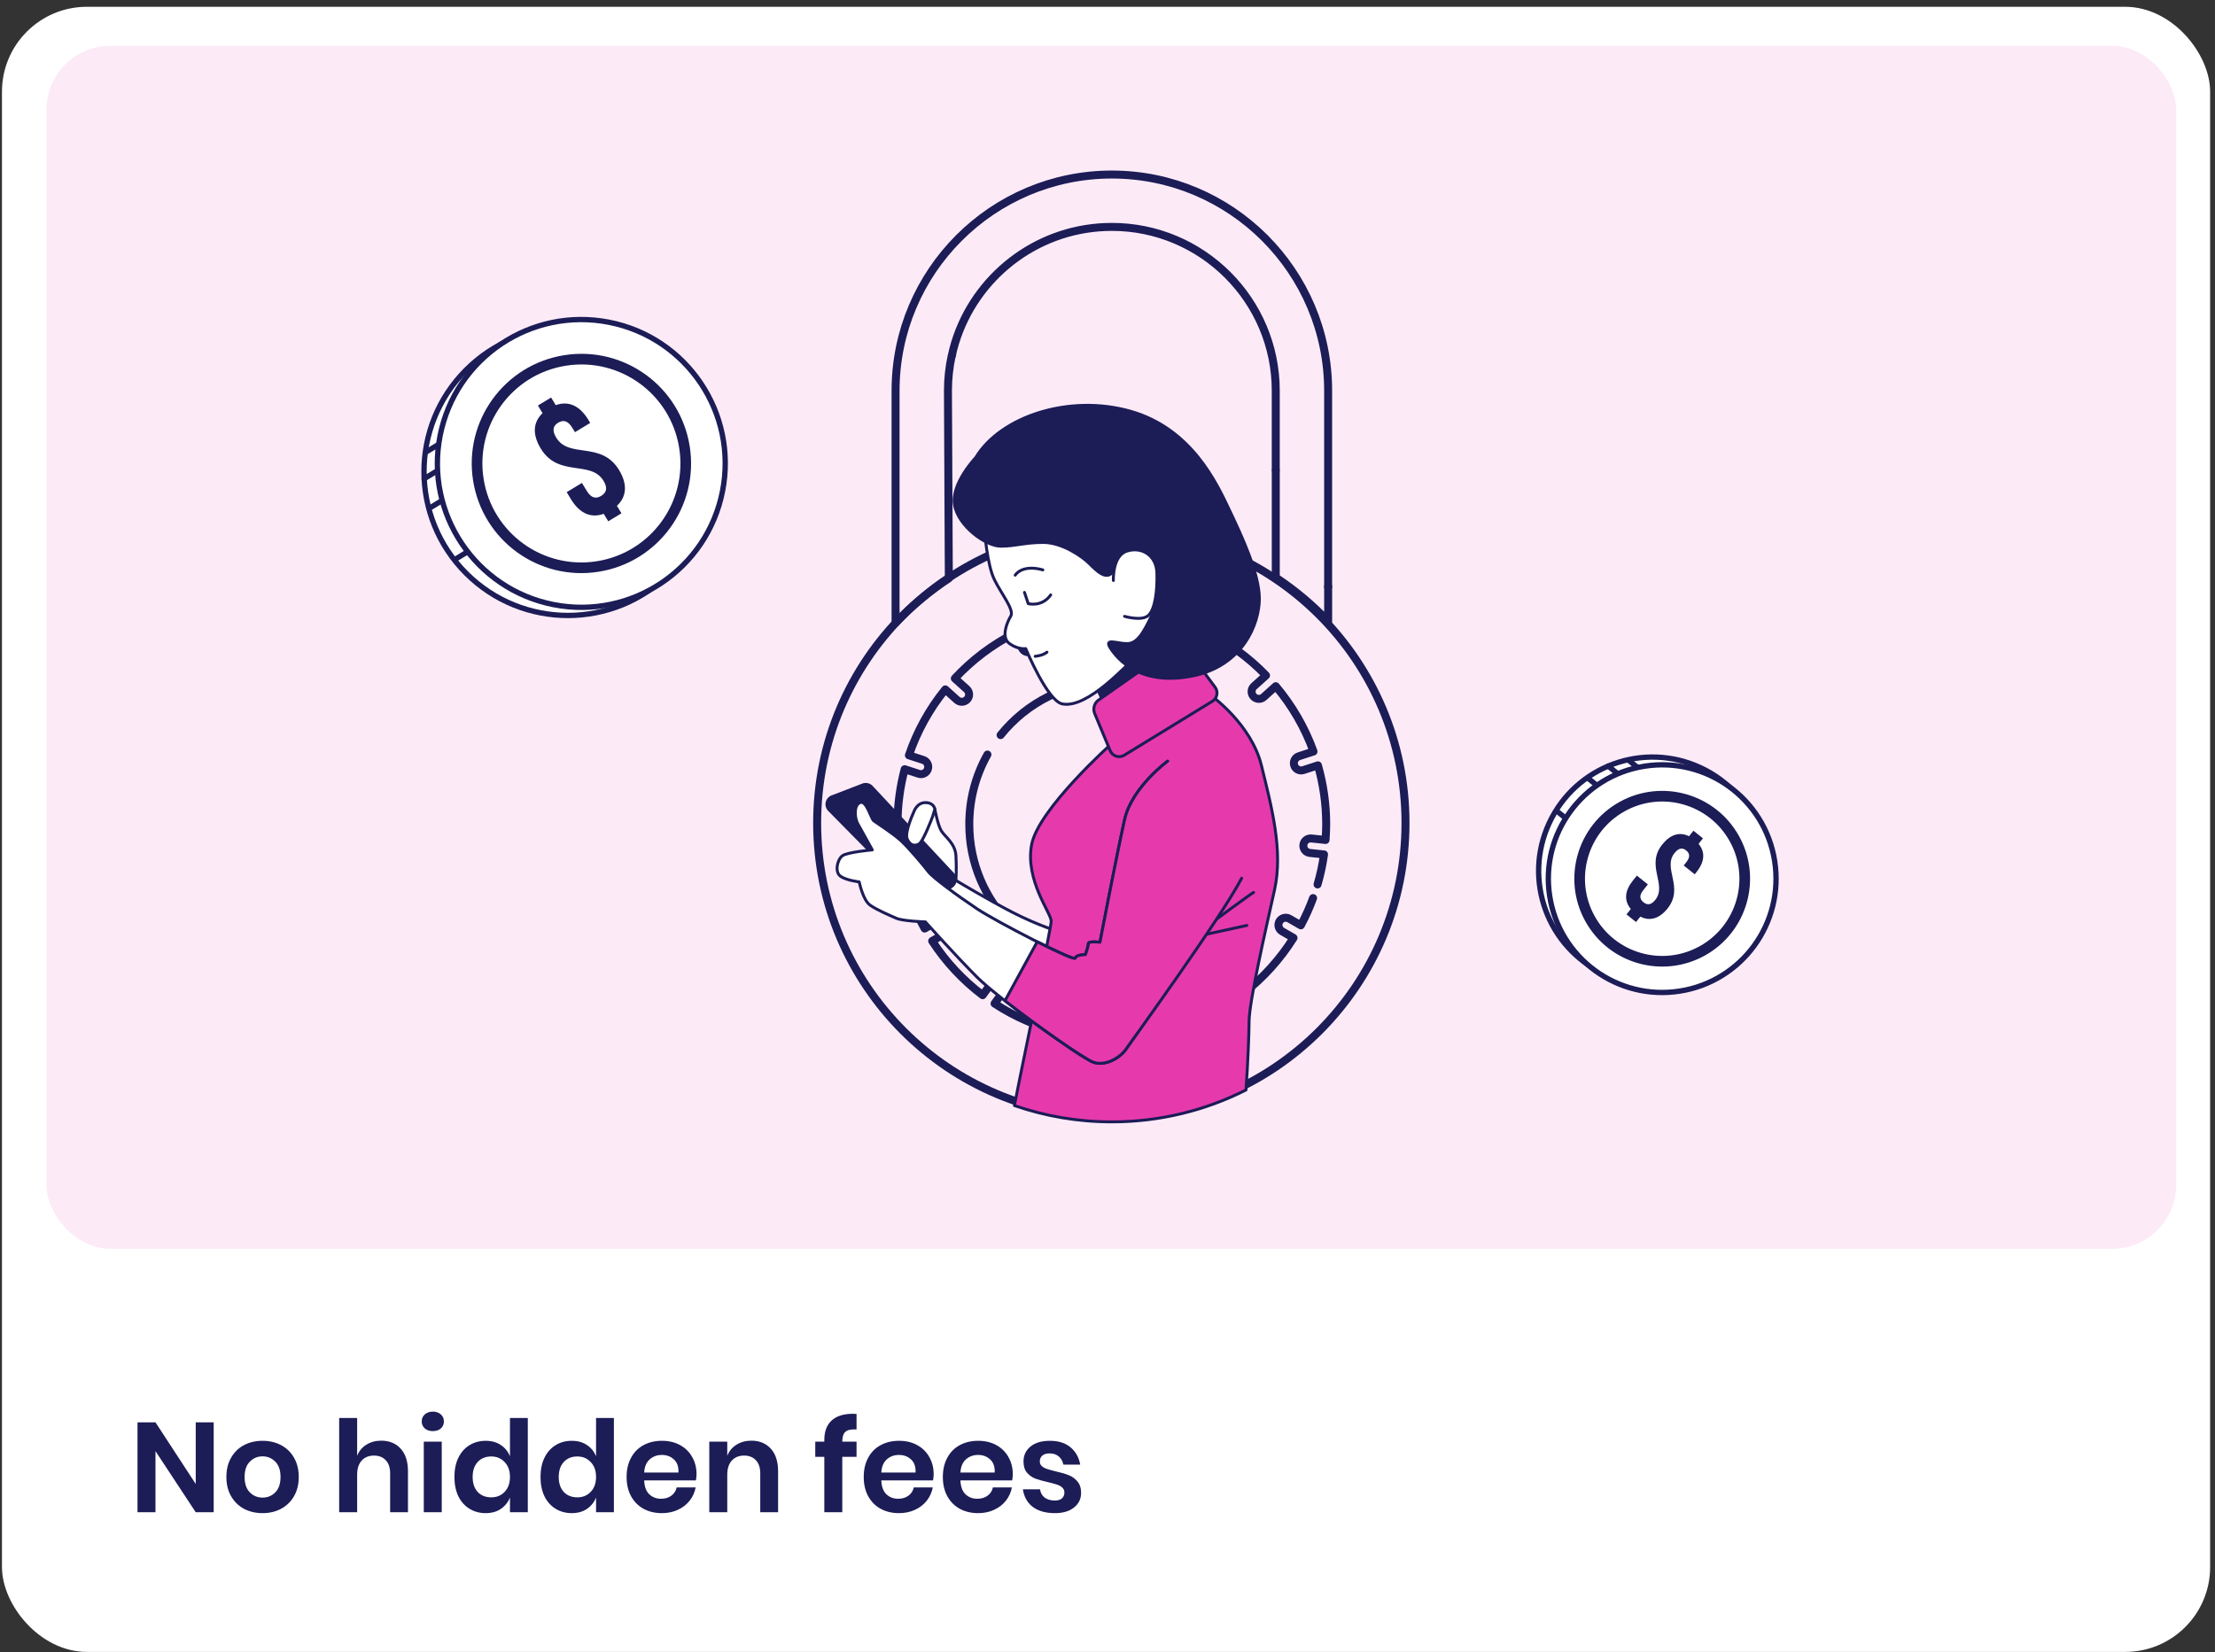
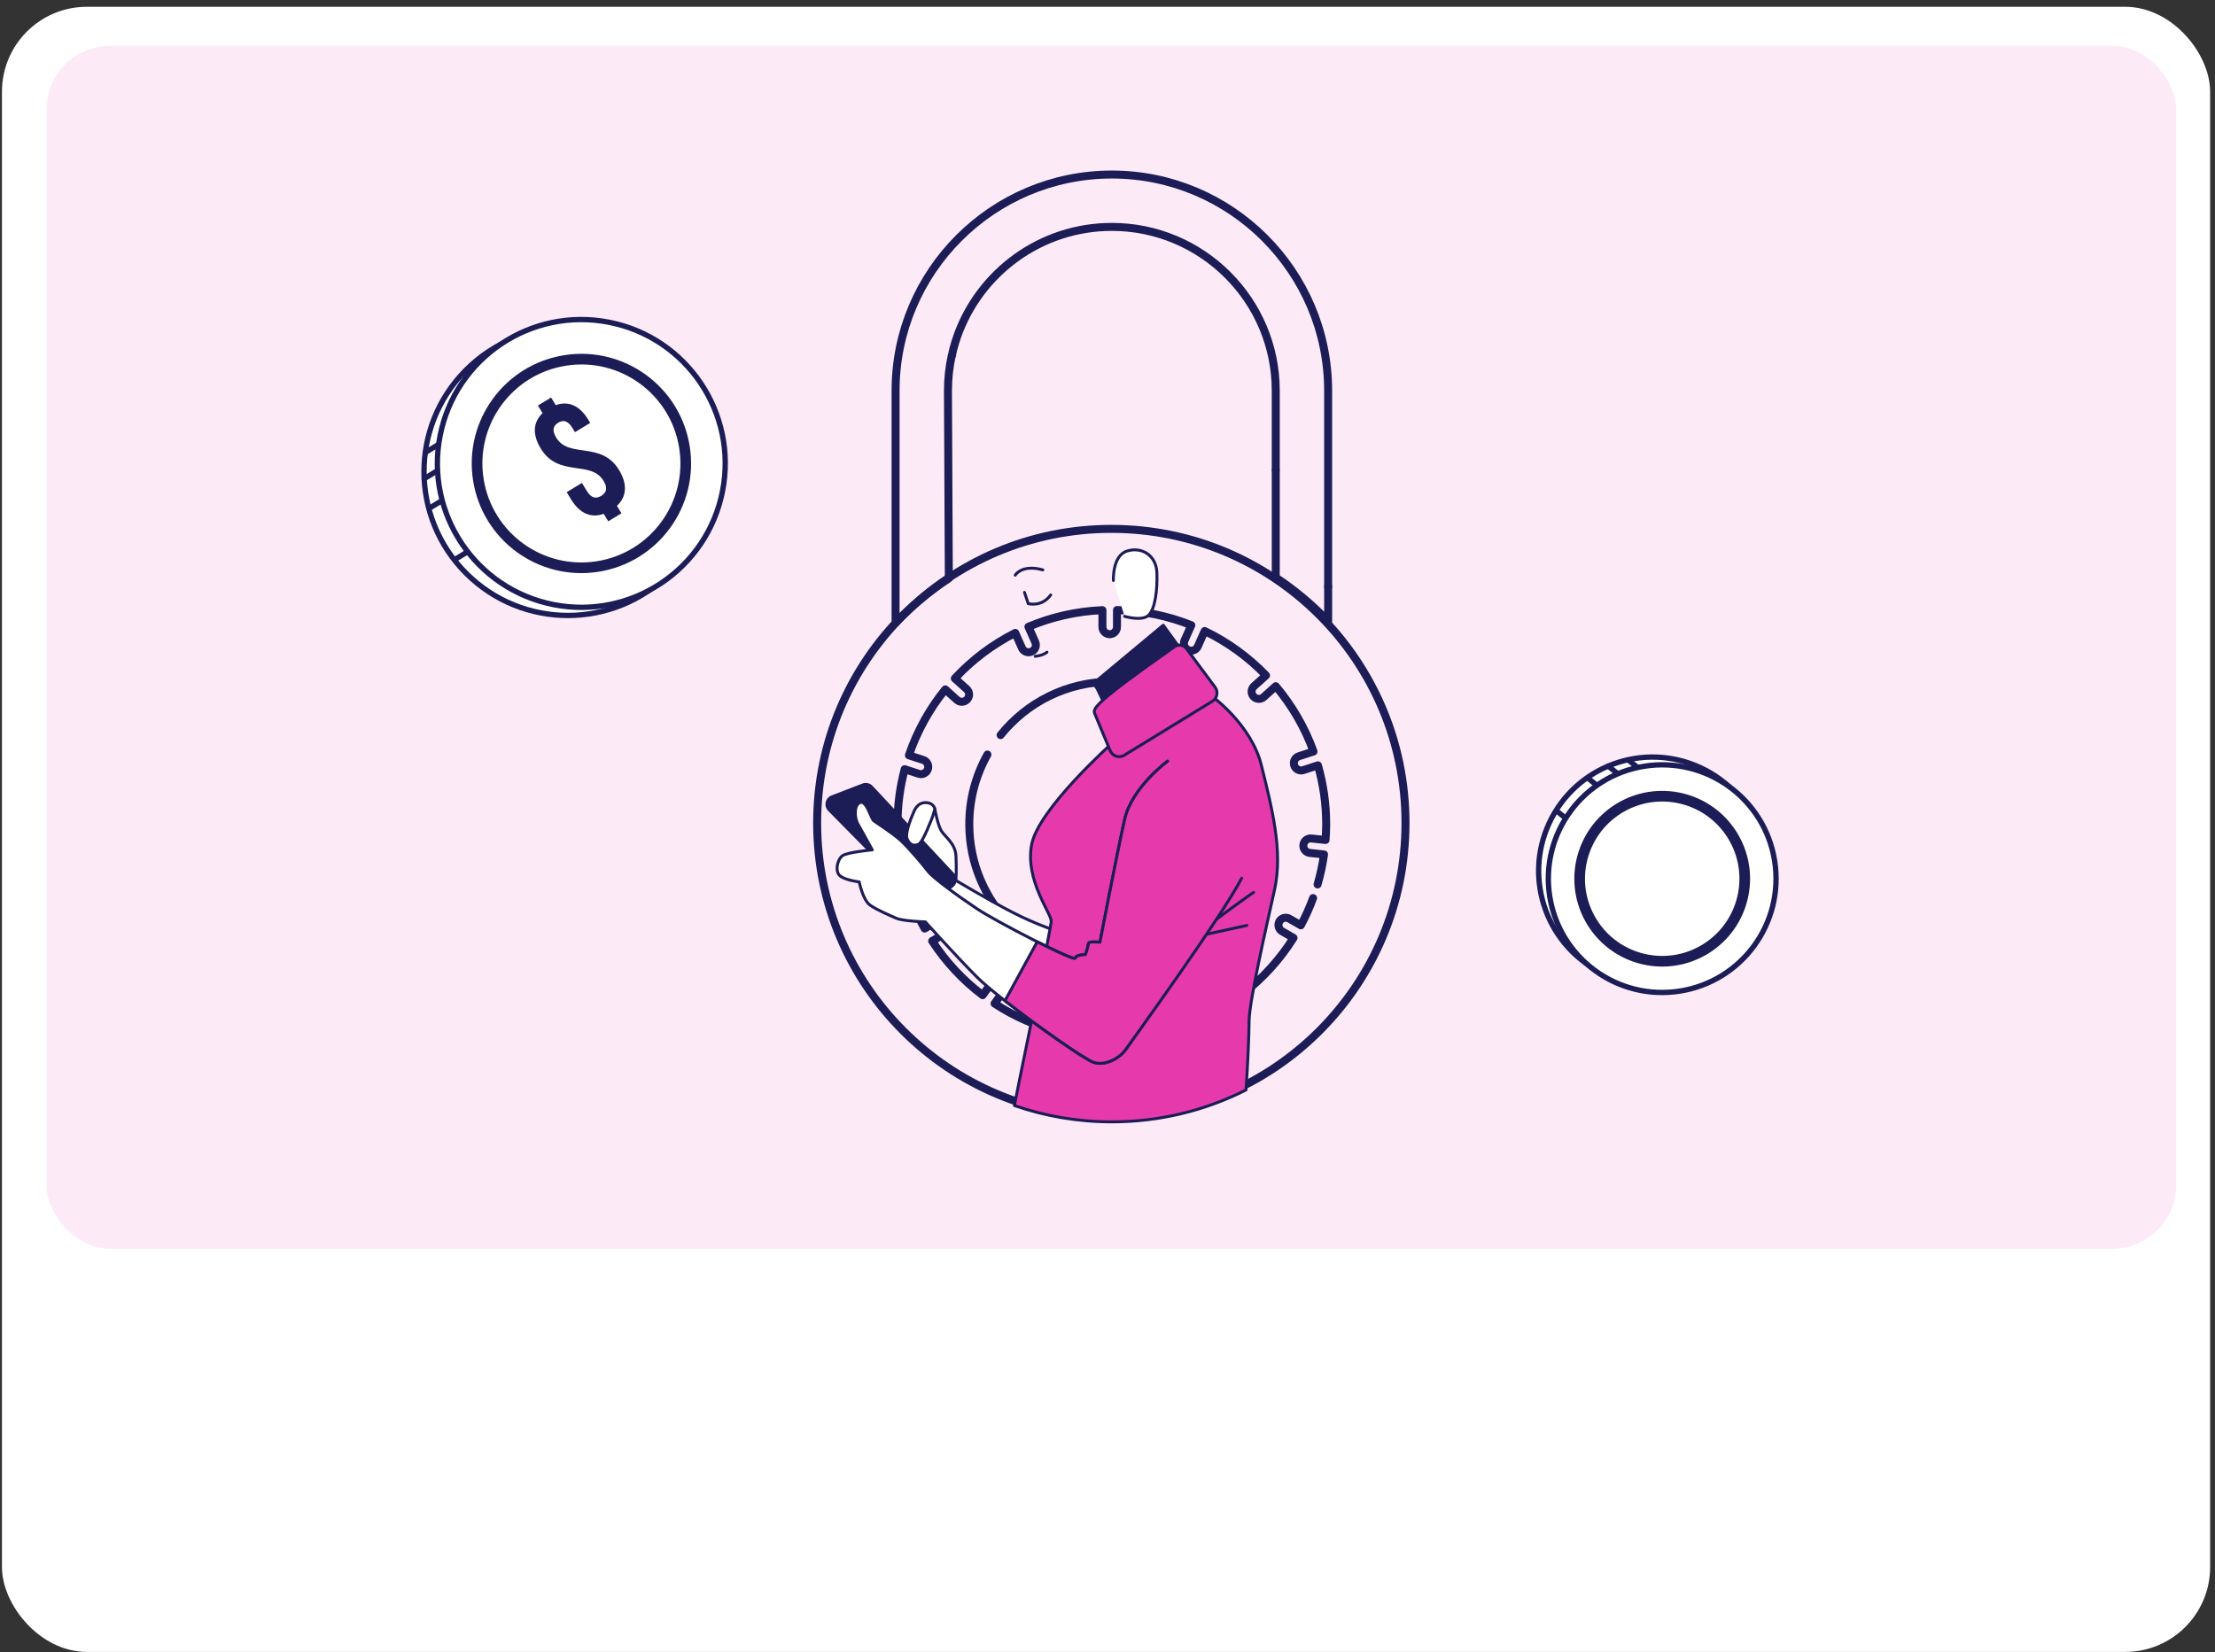
<svg xmlns="http://www.w3.org/2000/svg" width="260" height="194" viewBox="0 0 260 194" fill="none">
  <rect x="0" y="0" width="260" height="194" fill="#333333" stroke="none" />
  <rect x="0.23" y="0.797" width="259.199" height="193.153" rx="9.969" fill="white" />
-   <path d="M25.084 177.552H22.975L18.25 170.374V177.552H16.141V166.994H18.25L22.975 174.232V166.994H25.084V177.552ZM30.82 169.163C31.627 169.163 32.35 169.332 32.988 169.671C33.636 170.01 34.145 170.504 34.513 171.152C34.882 171.79 35.067 172.542 35.067 173.41C35.067 174.277 34.882 175.03 34.513 175.668C34.145 176.306 33.636 176.799 32.988 177.148C32.35 177.487 31.627 177.656 30.82 177.656C30.012 177.656 29.285 177.487 28.637 177.148C27.998 176.799 27.495 176.306 27.126 175.668C26.757 175.03 26.573 174.277 26.573 173.41C26.573 172.542 26.757 171.79 27.126 171.152C27.495 170.504 27.998 170.01 28.637 169.671C29.285 169.332 30.012 169.163 30.82 169.163ZM30.82 170.987C30.232 170.987 29.733 171.196 29.324 171.615C28.916 172.024 28.711 172.622 28.711 173.41C28.711 174.197 28.916 174.8 29.324 175.219C29.733 175.628 30.232 175.832 30.82 175.832C31.408 175.832 31.907 175.628 32.315 175.219C32.724 174.8 32.928 174.197 32.928 173.41C32.928 172.622 32.724 172.024 32.315 171.615C31.907 171.196 31.408 170.987 30.82 170.987ZM44.748 169.148C45.705 169.148 46.468 169.462 47.036 170.09C47.604 170.718 47.888 171.6 47.888 172.737V177.552H45.795V172.976C45.795 172.318 45.625 171.809 45.286 171.451C44.947 171.082 44.484 170.897 43.896 170.897C43.298 170.897 42.819 171.092 42.46 171.481C42.101 171.869 41.922 172.428 41.922 173.155V177.552H39.813V166.486H41.922V170.927C42.141 170.369 42.5 169.935 42.998 169.626C43.507 169.307 44.09 169.148 44.748 169.148ZM49.504 166.89C49.504 166.551 49.624 166.277 49.863 166.067C50.102 165.848 50.416 165.738 50.805 165.738C51.194 165.738 51.508 165.848 51.747 166.067C51.987 166.277 52.106 166.551 52.106 166.89C52.106 167.219 51.987 167.493 51.747 167.712C51.508 167.922 51.194 168.026 50.805 168.026C50.416 168.026 50.102 167.922 49.863 167.712C49.624 167.493 49.504 167.219 49.504 166.89ZM51.852 169.267V177.552H49.744V169.267H51.852ZM57.005 169.163C57.702 169.163 58.295 169.327 58.784 169.656C59.282 169.985 59.641 170.429 59.861 170.987V166.486H61.954V177.552H59.861V175.817C59.641 176.375 59.282 176.824 58.784 177.163C58.295 177.492 57.702 177.656 57.005 177.656C56.307 177.656 55.679 177.487 55.12 177.148C54.562 176.809 54.123 176.321 53.804 175.683C53.495 175.035 53.341 174.277 53.341 173.41C53.341 172.542 53.495 171.79 53.804 171.152C54.123 170.504 54.562 170.01 55.12 169.671C55.679 169.332 56.307 169.163 57.005 169.163ZM57.663 171.002C57.005 171.002 56.476 171.216 56.077 171.645C55.679 172.074 55.479 172.662 55.479 173.41C55.479 174.157 55.679 174.745 56.077 175.174C56.476 175.593 57.005 175.802 57.663 175.802C58.3 175.802 58.824 175.588 59.233 175.159C59.651 174.721 59.861 174.137 59.861 173.41C59.861 172.672 59.651 172.089 59.233 171.66C58.824 171.221 58.3 171.002 57.663 171.002ZM67.11 169.163C67.808 169.163 68.401 169.327 68.889 169.656C69.388 169.985 69.747 170.429 69.966 170.987V166.486H72.06V177.552H69.966V175.817C69.747 176.375 69.388 176.824 68.889 177.163C68.401 177.492 67.808 177.656 67.11 177.656C66.412 177.656 65.784 177.487 65.226 177.148C64.668 176.809 64.229 176.321 63.91 175.683C63.601 175.035 63.446 174.277 63.446 173.41C63.446 172.542 63.601 171.79 63.91 171.152C64.229 170.504 64.668 170.01 65.226 169.671C65.784 169.332 66.412 169.163 67.11 169.163ZM67.768 171.002C67.11 171.002 66.582 171.216 66.183 171.645C65.784 172.074 65.585 172.662 65.585 173.41C65.585 174.157 65.784 174.745 66.183 175.174C66.582 175.593 67.11 175.802 67.768 175.802C68.406 175.802 68.929 175.588 69.338 175.159C69.757 174.721 69.966 174.137 69.966 173.41C69.966 172.672 69.757 172.089 69.338 171.66C68.929 171.221 68.406 171.002 67.768 171.002ZM81.761 173.096C81.761 173.305 81.737 173.544 81.687 173.813H75.615C75.645 174.551 75.845 175.094 76.214 175.443C76.582 175.792 77.041 175.967 77.589 175.967C78.078 175.967 78.482 175.847 78.801 175.608C79.13 175.369 79.339 175.045 79.429 174.636H81.657C81.547 175.214 81.313 175.732 80.954 176.191C80.595 176.65 80.132 177.008 79.563 177.268C79.005 177.527 78.382 177.656 77.694 177.656C76.886 177.656 76.169 177.487 75.541 177.148C74.913 176.799 74.424 176.306 74.075 175.668C73.726 175.03 73.552 174.277 73.552 173.41C73.552 172.542 73.726 171.79 74.075 171.152C74.424 170.504 74.913 170.01 75.541 169.671C76.169 169.332 76.886 169.163 77.694 169.163C78.511 169.163 79.224 169.332 79.832 169.671C80.451 170.01 80.924 170.479 81.253 171.077C81.592 171.665 81.761 172.338 81.761 173.096ZM79.638 172.886C79.668 172.208 79.489 171.695 79.1 171.346C78.721 170.997 78.252 170.823 77.694 170.823C77.126 170.823 76.647 170.997 76.258 171.346C75.87 171.695 75.655 172.208 75.615 172.886H79.638ZM88.193 169.148C89.15 169.148 89.913 169.462 90.481 170.09C91.049 170.718 91.333 171.6 91.333 172.737V177.552H89.24V172.976C89.24 172.318 89.07 171.809 88.731 171.451C88.392 171.082 87.929 170.897 87.341 170.897C86.743 170.897 86.264 171.092 85.905 171.481C85.546 171.869 85.367 172.428 85.367 173.155V177.552H83.258V169.267H85.367V170.927C85.586 170.369 85.945 169.935 86.443 169.626C86.952 169.307 87.535 169.148 88.193 169.148ZM100.542 167.832C99.924 167.792 99.491 167.882 99.241 168.101C98.992 168.32 98.868 168.704 98.868 169.252V169.267H100.542V171.047H98.868V177.552H96.759V171.047H95.697V169.267H96.759V169.073C96.759 168.086 97.038 167.328 97.597 166.8C98.165 166.262 99.002 165.992 100.109 165.992C100.298 165.992 100.443 165.997 100.542 166.007V167.832ZM109.595 173.096C109.595 173.305 109.57 173.544 109.521 173.813H103.449C103.479 174.551 103.679 175.094 104.048 175.443C104.416 175.792 104.875 175.967 105.423 175.967C105.912 175.967 106.316 175.847 106.635 175.608C106.964 175.369 107.173 175.045 107.263 174.636H109.491C109.381 175.214 109.147 175.732 108.788 176.191C108.429 176.65 107.965 177.008 107.397 177.268C106.839 177.527 106.216 177.656 105.528 177.656C104.72 177.656 104.003 177.487 103.375 177.148C102.747 176.799 102.258 176.306 101.909 175.668C101.56 175.03 101.386 174.277 101.386 173.41C101.386 172.542 101.56 171.79 101.909 171.152C102.258 170.504 102.747 170.01 103.375 169.671C104.003 169.332 104.72 169.163 105.528 169.163C106.345 169.163 107.058 169.332 107.666 169.671C108.284 170.01 108.758 170.479 109.087 171.077C109.426 171.665 109.595 172.338 109.595 173.096ZM107.472 172.886C107.502 172.208 107.322 171.695 106.934 171.346C106.555 170.997 106.086 170.823 105.528 170.823C104.96 170.823 104.481 170.997 104.092 171.346C103.704 171.695 103.489 172.208 103.449 172.886H107.472ZM118.883 173.096C118.883 173.305 118.858 173.544 118.808 173.813H112.737C112.767 174.551 112.966 175.094 113.335 175.443C113.704 175.792 114.163 175.967 114.711 175.967C115.199 175.967 115.603 175.847 115.922 175.608C116.251 175.369 116.461 175.045 116.55 174.636H118.778C118.669 175.214 118.434 175.732 118.076 176.191C117.717 176.65 117.253 177.008 116.685 177.268C116.127 177.527 115.504 177.656 114.816 177.656C114.008 177.656 113.29 177.487 112.662 177.148C112.034 176.799 111.546 176.306 111.197 175.668C110.848 175.03 110.673 174.277 110.673 173.41C110.673 172.542 110.848 171.79 111.197 171.152C111.546 170.504 112.034 170.01 112.662 169.671C113.29 169.332 114.008 169.163 114.816 169.163C115.633 169.163 116.346 169.332 116.954 169.671C117.572 170.01 118.046 170.479 118.375 171.077C118.714 171.665 118.883 172.338 118.883 173.096ZM116.76 172.886C116.79 172.208 116.61 171.695 116.221 171.346C115.842 170.997 115.374 170.823 114.816 170.823C114.247 170.823 113.769 170.997 113.38 171.346C112.991 171.695 112.777 172.208 112.737 172.886H116.76ZM123.236 169.163C124.243 169.163 125.05 169.417 125.659 169.925C126.267 170.434 126.646 171.112 126.795 171.959H124.821C124.741 171.56 124.562 171.241 124.283 171.002C124.004 170.763 123.64 170.643 123.191 170.643C122.832 170.643 122.553 170.728 122.354 170.897C122.154 171.067 122.055 171.296 122.055 171.585C122.055 171.814 122.134 171.999 122.294 172.138C122.453 172.278 122.653 172.388 122.892 172.467C123.131 172.547 123.475 172.642 123.924 172.752C124.552 172.891 125.06 173.041 125.449 173.2C125.848 173.35 126.187 173.594 126.466 173.933C126.755 174.262 126.9 174.711 126.9 175.279C126.9 175.987 126.621 176.56 126.062 176.998C125.514 177.437 124.771 177.656 123.834 177.656C122.758 177.656 121.895 177.417 121.247 176.939C120.599 176.45 120.205 175.757 120.066 174.86H122.085C122.134 175.269 122.314 175.593 122.623 175.832C122.932 176.061 123.336 176.176 123.834 176.176C124.193 176.176 124.467 176.091 124.657 175.922C124.846 175.742 124.941 175.513 124.941 175.234C124.941 174.995 124.856 174.8 124.687 174.651C124.527 174.501 124.323 174.387 124.073 174.307C123.834 174.227 123.49 174.132 123.042 174.023C122.424 173.883 121.92 173.744 121.531 173.604C121.152 173.454 120.824 173.22 120.544 172.901C120.275 172.582 120.141 172.143 120.141 171.585C120.141 170.867 120.415 170.284 120.963 169.836C121.511 169.387 122.269 169.163 123.236 169.163Z" fill="#1C1C57" />
  <rect x="5.449" y="5.375" width="250" height="141.25" rx="7.5" fill="#FCEBF7" />
  <circle cx="130.449" cy="96.625" r="34.531" stroke="#1C1C57" stroke-width="0.938" />
  <path d="M154.658 103.841C154.991 102.699 155.246 101.522 155.416 100.318L153.754 100.143C153.285 100.094 152.945 99.674 152.994 99.205C153.044 98.736 153.462 98.394 153.933 98.445L155.595 98.62C155.64 98.008 155.67 97.392 155.67 96.769C155.67 94.371 155.328 92.055 154.702 89.859L152.993 90.414C152.905 90.442 152.817 90.456 152.729 90.456C152.369 90.456 152.035 90.227 151.917 89.866C151.771 89.417 152.017 88.936 152.465 88.79L154.182 88.232C153.163 85.406 151.651 82.818 149.752 80.565L148.341 81.836C148.177 81.983 147.973 82.055 147.77 82.055C147.536 82.055 147.304 81.96 147.135 81.773C146.819 81.422 146.848 80.882 147.198 80.567L148.607 79.299C146.544 77.163 144.112 75.387 141.406 74.085L140.602 75.891C140.46 76.209 140.148 76.398 139.822 76.398C139.705 76.398 139.587 76.374 139.475 76.323C139.044 76.132 138.85 75.627 139.041 75.196L139.84 73.404C137.131 72.321 134.191 71.697 131.113 71.625V73.608C131.113 74.08 130.731 74.462 130.259 74.462C129.788 74.462 129.405 74.08 129.405 73.608V71.638C126.335 71.771 123.406 72.45 120.718 73.587L121.517 75.382C121.709 75.813 121.515 76.317 121.084 76.509C120.971 76.56 120.853 76.583 120.737 76.583C120.41 76.583 120.098 76.394 119.957 76.077L119.171 74.312C116.498 75.665 114.098 77.478 112.079 79.652L113.471 80.906C113.822 81.222 113.85 81.762 113.534 82.112C113.366 82.299 113.133 82.395 112.899 82.395C112.696 82.395 112.492 82.322 112.328 82.175L110.959 80.942C109.108 83.225 107.653 85.838 106.689 88.679L108.368 89.225C108.817 89.37 109.062 89.852 108.916 90.3C108.799 90.661 108.464 90.891 108.104 90.891C108.017 90.891 107.928 90.877 107.84 90.849L106.192 90.313C105.646 92.374 105.352 94.537 105.352 96.77C105.352 97.546 105.392 98.312 105.461 99.07L107.09 98.899C107.558 98.847 107.979 99.19 108.028 99.659C108.077 100.128 107.737 100.548 107.268 100.598L105.671 100.766C106.142 103.721 107.13 106.503 108.536 109.02L109.856 108.258C110.265 108.021 110.787 108.162 111.022 108.57C111.258 108.978 111.118 109.501 110.71 109.737L109.42 110.482C111.015 112.93 113.021 115.085 115.346 116.844L116.19 115.682C116.468 115.301 117.002 115.217 117.383 115.493C117.765 115.77 117.849 116.304 117.572 116.686L116.744 117.825C119.145 119.398 121.831 120.57 124.707 121.249L124.997 119.888C125.095 119.426 125.55 119.132 126.009 119.23C126.471 119.328 126.765 119.781 126.667 120.243L126.381 121.586C127.726 121.808 129.104 121.93 130.511 121.93C132.059 121.93 133.572 121.783 135.043 121.515L134.752 120.148C134.654 119.687 134.949 119.234 135.41 119.136C135.869 119.038 136.325 119.332 136.423 119.793L136.713 121.158C139.579 120.431 142.249 119.213 144.627 117.598L143.77 116.418C143.493 116.037 143.578 115.503 143.959 115.226C144.341 114.949 144.875 115.033 145.152 115.415L146.003 116.586C148.301 114.787 150.278 112.599 151.835 110.118L150.492 109.343C150.084 109.107 149.944 108.585 150.179 108.177C150.415 107.768 150.938 107.628 151.346 107.864L152.695 108.643C153.246 107.616 153.727 106.547 154.132 105.441" stroke="#1C1C57" stroke-width="0.938" stroke-miterlimit="10" stroke-linecap="round" stroke-linejoin="round" />
  <path d="M115.907 88.592C114.55 91.01 113.777 93.799 113.777 96.768C113.777 106.011 121.269 113.503 130.512 113.503C139.755 113.503 147.247 106.011 147.247 96.768C147.247 87.526 139.755 80.033 130.512 80.033C125.228 80.033 120.517 82.482 117.45 86.306" stroke="#1C1C57" stroke-width="0.938" stroke-miterlimit="10" stroke-linecap="round" stroke-linejoin="round" />
  <path d="M149.75 55.171V45.879C149.75 35.27 141.119 26.64 130.51 26.64C122.145 26.64 115.01 32.005 112.366 39.474C112.366 39.474 111.889 40.809 111.756 41.688" stroke="#1C1C57" stroke-width="0.938" stroke-miterlimit="10" stroke-linecap="round" stroke-linejoin="round" />
  <path d="M155.898 68.911V45.879C155.898 31.881 144.509 20.492 130.51 20.492C116.512 20.492 105.123 31.881 105.123 45.879V73.131C106.964 71.186 109.131 69.384 111.375 67.902L111.271 45.879C111.271 44.468 111.423 43.091 111.713 41.766" stroke="#1C1C57" stroke-width="0.938" stroke-miterlimit="10" stroke-linecap="round" stroke-linejoin="round" />
  <path d="M149.752 55.26V58.78V67.807C151.995 69.29 154.058 71.023 155.9 72.968V70.558V68.846" stroke="#1C1C57" stroke-width="0.938" stroke-miterlimit="10" stroke-linecap="round" stroke-linejoin="round" />
  <path d="M109.733 95.003C109.733 95.003 110.075 96.882 110.502 97.565C110.929 98.248 112.124 99.016 112.21 100.468C112.295 101.919 112.21 103.371 112.21 103.371C112.21 103.371 115.881 105.591 118.869 107.128C121.858 108.665 124.419 109.433 124.419 109.433L123.566 116.52C123.566 116.52 114.515 110.201 112.38 108.238C110.246 106.274 108.282 104.054 107.94 103.969C107.599 103.883 104.867 100.126 104.781 99.699C104.696 99.272 106.062 98.419 106.489 98.504C106.916 98.589 107.428 97.565 107.684 96.711C107.94 95.857 107.94 94.832 108.538 94.832C109.136 94.832 109.733 95.003 109.733 95.003Z" fill="white" stroke="#1C1C57" stroke-width="0.342" stroke-miterlimit="10" stroke-linecap="round" stroke-linejoin="round" />
  <path d="M97.333 95.086L107.824 105.726C108.139 106.046 108.635 106.098 109.01 105.851L111.708 104.07C112.193 103.75 112.274 103.071 111.877 102.646L102.309 92.394C102.048 92.114 101.643 92.021 101.286 92.158L97.664 93.551C97.033 93.794 96.858 94.605 97.333 95.086Z" fill="#1C1C57" stroke="#1C1C57" stroke-width="0.342" stroke-miterlimit="10" stroke-linecap="round" stroke-linejoin="round" />
  <path d="M119.074 129.802C122.657 131.043 126.504 131.718 130.509 131.718C136.176 131.718 141.524 130.364 146.257 127.971C146.476 124.93 146.619 121.266 146.619 119.935C146.619 117.629 148.582 109.091 149.607 104.48C150.632 99.87 149.265 94.747 148.07 89.88C146.875 85.013 142.179 81.683 142.179 81.683L130.566 87.233C130.566 87.233 121.857 95.003 121.089 99.187C120.32 103.37 123.394 107.213 123.394 108.152C123.394 108.928 120.188 124.044 119.074 129.802Z" fill="#E63AAC" stroke="#1C1C57" stroke-width="0.342" stroke-miterlimit="10" stroke-linecap="round" stroke-linejoin="round" />
  <path d="M142.397 108.213C142.397 108.213 146.799 104.955 147.151 104.779" stroke="#1C1C57" stroke-width="0.342" stroke-miterlimit="10" stroke-linecap="round" stroke-linejoin="round" />
  <path d="M141.518 109.71L146.36 108.653" stroke="#1C1C57" stroke-width="0.342" stroke-miterlimit="10" stroke-linecap="round" stroke-linejoin="round" />
  <path d="M128.774 80.83L129.798 82.965L139.02 76.817L136.543 73.402L128.347 80.233L128.774 80.83Z" fill="#1C1C57" stroke="#1C1C57" stroke-width="0.342" stroke-miterlimit="10" stroke-linecap="round" stroke-linejoin="round" />
-   <path d="M137.878 75.928L128.956 82.188C128.451 82.542 128.26 83.2 128.496 83.77L130.311 88.136C130.58 88.784 131.364 89.038 131.962 88.672L142.309 82.337C142.881 81.986 143.03 81.22 142.629 80.681L139.262 76.151C138.937 75.714 138.323 75.615 137.878 75.928Z" fill="#E63AAC" stroke="#1C1C57" stroke-width="0.342" stroke-miterlimit="10" stroke-linecap="round" stroke-linejoin="round" />
-   <path d="M115.562 62.221C115.562 62.221 115.856 66.326 116.736 68.086C117.615 69.846 119.082 71.606 118.642 72.339C118.202 73.072 117.469 74.832 118.496 75.565C119.522 76.299 120.402 76.152 120.402 76.152C120.402 76.152 122.938 82.287 124.686 82.644C127.723 83.265 132.427 77.765 132.867 77.618C133.307 77.472 137.12 74.832 137.413 71.459C137.706 68.086 135.946 63.247 134.48 62.661C133.014 62.074 129.934 62.807 127.295 61.781C124.654 60.754 116.149 58.261 115.562 62.221Z" fill="white" stroke="#1C1C57" stroke-width="0.342" stroke-miterlimit="10" stroke-linecap="round" stroke-linejoin="round" />
+   <path d="M137.878 75.928C128.451 82.542 128.26 83.2 128.496 83.77L130.311 88.136C130.58 88.784 131.364 89.038 131.962 88.672L142.309 82.337C142.881 81.986 143.03 81.22 142.629 80.681L139.262 76.151C138.937 75.714 138.323 75.615 137.878 75.928Z" fill="#E63AAC" stroke="#1C1C57" stroke-width="0.342" stroke-miterlimit="10" stroke-linecap="round" stroke-linejoin="round" />
  <path d="M120.255 69.553L120.695 70.873C120.695 70.873 122.308 71.313 123.334 69.846" stroke="#1C1C57" stroke-width="0.342" stroke-miterlimit="10" stroke-linecap="round" stroke-linejoin="round" />
  <path d="M119.166 67.531C119.166 67.531 119.925 66.219 122.41 66.91" stroke="#1C1C57" stroke-width="0.342" stroke-miterlimit="10" stroke-linecap="round" stroke-linejoin="round" />
  <path d="M121.512 77.055C121.512 77.055 122.409 76.986 122.892 76.572" stroke="#1C1C57" stroke-width="0.342" stroke-miterlimit="10" stroke-linecap="round" stroke-linejoin="round" />
-   <path d="M114.537 53.717C114.537 53.717 111.604 56.797 112.044 59.29C112.484 61.782 115.71 64.129 117.47 64.129C119.23 64.129 120.256 63.689 122.456 63.689C124.655 63.689 127.001 65.302 127.882 66.182C128.761 67.061 129.935 68.235 130.668 67.061C131.401 65.888 130.961 64.862 133.894 65.155C136.827 65.448 136.24 69.994 135.214 72.194C134.187 74.394 133.454 75.567 132.281 75.567C131.108 75.567 129.495 74.833 130.374 76.153C131.254 77.473 133.894 80.553 139.906 79.38C145.919 78.206 147.825 73.221 147.825 70.288C147.825 67.355 145.772 62.956 144.306 59.876C142.839 56.796 139.906 50.344 132.721 48.291C125.535 46.238 117.47 48.878 114.537 53.717Z" fill="#1C1C57" stroke="#1C1C57" stroke-width="0.342" stroke-miterlimit="10" stroke-linecap="round" stroke-linejoin="round" />
  <path d="M130.691 68.154C130.691 68.154 130.553 65.256 132.278 64.704C134.003 64.152 135.728 65.187 135.797 67.257C135.866 69.327 135.59 71.467 134.831 72.226C134.072 72.985 132.002 72.364 132.002 72.364" fill="white" />
  <path d="M130.691 68.154C130.691 68.154 130.553 65.256 132.278 64.704C134.003 64.152 135.728 65.187 135.797 67.257C135.866 69.327 135.59 71.467 134.831 72.226C134.072 72.985 132.002 72.364 132.002 72.364" stroke="#1C1C57" stroke-width="0.342" stroke-miterlimit="10" stroke-linecap="round" stroke-linejoin="round" />
  <path d="M137.058 89.368C137.058 89.368 132.874 92.442 132.02 96.199C131.166 99.956 129.117 110.629 129.117 110.629C129.117 110.629 127.751 110.458 127.751 110.799C127.751 111.141 127.409 112.08 127.409 112.08C127.409 112.08 126.299 112.08 126.214 112.507C126.129 112.934 116.992 108.238 114.687 106.701C112.382 105.164 109.479 103.029 108.966 102.346C108.454 101.663 106.661 99.529 105.722 98.675C104.783 97.821 102.904 96.626 102.563 96.37C102.221 96.113 101.709 93.894 100.94 94.235C100.172 94.576 100.343 96.113 100.684 96.711C101.026 97.309 102.392 99.785 102.392 99.785C102.392 99.785 99.489 100.041 98.891 100.468C98.293 100.895 97.952 102.346 98.635 102.859C99.318 103.371 100.855 103.542 100.855 103.542C100.855 103.542 101.282 105.676 102.136 106.274C102.99 106.872 104.441 107.469 105.21 107.811C105.978 108.152 108.625 108.238 108.625 108.238C108.625 108.238 112.211 112.251 114.687 114.727C117.163 117.203 126.897 124.205 128.348 124.717C129.8 125.229 131.508 124.119 132.105 123.265C132.703 122.411 142.693 108.323 145.084 103.627" fill="white" />
  <path d="M137.058 89.368C137.058 89.368 132.874 92.442 132.02 96.199C131.166 99.956 129.117 110.629 129.117 110.629C129.117 110.629 127.751 110.458 127.751 110.799C127.751 111.141 127.409 112.08 127.409 112.08C127.409 112.08 126.299 112.08 126.214 112.507C126.129 112.934 116.992 108.238 114.687 106.701C112.382 105.164 109.479 103.029 108.966 102.346C108.454 101.663 106.661 99.529 105.722 98.675C104.783 97.821 102.904 96.626 102.563 96.37C102.221 96.113 101.709 93.894 100.94 94.235C100.172 94.576 100.343 96.113 100.684 96.711C101.026 97.309 102.392 99.785 102.392 99.785C102.392 99.785 99.489 100.041 98.891 100.468C98.293 100.895 97.952 102.346 98.635 102.859C99.318 103.371 100.855 103.542 100.855 103.542C100.855 103.542 101.282 105.676 102.136 106.274C102.99 106.872 104.441 107.469 105.21 107.811C105.978 108.152 108.625 108.238 108.625 108.238C108.625 108.238 112.211 112.251 114.687 114.727C117.163 117.203 126.897 124.205 128.348 124.717C129.8 125.229 131.508 124.119 132.105 123.265C132.703 122.411 142.693 108.323 145.084 103.627" stroke="#1C1C57" stroke-width="0.342" stroke-miterlimit="10" stroke-linecap="round" stroke-linejoin="round" />
  <path d="M137.057 89.368C137.057 89.368 132.873 92.442 132.019 96.199C131.165 99.956 129.116 110.629 129.116 110.629C129.116 110.629 127.75 110.458 127.75 110.799C127.75 111.141 127.409 112.08 127.409 112.08C127.409 112.08 126.299 112.08 126.213 112.507C126.173 112.707 124.135 111.778 121.747 110.575L117.965 117.498C121.807 120.505 127.287 124.342 128.348 124.717C129.799 125.229 131.507 124.119 132.105 123.265C132.692 122.425 143.163 108.02 145.753 103.105" fill="#E63AAC" />
  <path d="M137.057 89.368C137.057 89.368 132.873 92.442 132.019 96.199C131.165 99.956 129.116 110.629 129.116 110.629C129.116 110.629 127.75 110.458 127.75 110.799C127.75 111.141 127.409 112.08 127.409 112.08C127.409 112.08 126.299 112.08 126.213 112.507C126.173 112.707 124.135 111.778 121.747 110.575L117.965 117.498C121.807 120.505 127.287 124.342 128.348 124.717C129.799 125.229 131.507 124.119 132.105 123.265C132.692 122.425 143.163 108.02 145.753 103.105" stroke="#1C1C57" stroke-width="0.342" stroke-miterlimit="10" stroke-linecap="round" stroke-linejoin="round" />
  <path d="M109.477 95.857C109.477 95.857 108.367 98.845 107.854 99.101C107.342 99.357 106.83 99.272 106.488 98.504C106.147 97.735 107.257 95.344 107.257 95.344C107.257 95.344 107.598 94.234 108.623 94.234C109.647 94.234 109.733 95.003 109.733 95.003L109.477 95.857Z" fill="white" stroke="#1C1C57" stroke-width="0.342" stroke-miterlimit="10" stroke-linecap="round" stroke-linejoin="round" />
  <path d="M78.629 67.294C85.216 60.686 85.199 49.989 78.591 43.403C71.983 36.816 61.287 36.833 54.7 43.441C48.113 50.049 48.13 60.745 54.738 67.332C61.346 73.919 72.043 73.902 78.629 67.294Z" fill="white" stroke="#1C1C57" stroke-width="0.625" stroke-miterlimit="10" stroke-linecap="round" stroke-linejoin="round" />
  <path d="M51.624 52.093L50.041 53.055" stroke="#1C1C57" stroke-width="0.625" stroke-miterlimit="10" stroke-linecap="round" stroke-linejoin="round" />
  <path d="M51.251 55.321L49.79 56.209" stroke="#1C1C57" stroke-width="0.625" stroke-miterlimit="10" stroke-linecap="round" stroke-linejoin="round" />
  <path d="M51.979 58.713L50.64 59.527" stroke="#1C1C57" stroke-width="0.625" stroke-miterlimit="10" stroke-linecap="round" stroke-linejoin="round" />
  <path d="M55.091 64.659L53.508 65.621" stroke="#1C1C57" stroke-width="0.625" stroke-miterlimit="10" stroke-linecap="round" stroke-linejoin="round" />
  <path d="M84.81 57.672C86.611 48.517 80.649 39.637 71.495 37.837C62.341 36.037 53.461 41.998 51.66 51.153C49.86 60.307 55.822 69.187 64.976 70.987C74.13 72.787 83.01 66.826 84.81 57.672Z" fill="white" stroke="#1C1C57" stroke-width="0.625" stroke-miterlimit="10" stroke-linecap="round" stroke-linejoin="round" />
  <path d="M80.344 52.508C79.291 45.826 73.02 41.264 66.339 42.318C59.658 43.371 55.095 49.642 56.149 56.323C57.203 63.005 63.473 67.567 70.154 66.513C76.836 65.46 81.398 59.189 80.344 52.508Z" fill="white" stroke="#1C1C57" stroke-width="1.25" stroke-miterlimit="10" stroke-linecap="round" stroke-linejoin="round" />
  <path d="M63.686 48.507L63.142 47.613L64.69 46.672L65.234 47.567C66.743 47.027 68.058 47.641 69.051 49.276L69.281 49.654L67.491 50.741L67.188 50.242C66.665 49.383 66.123 49.264 65.521 49.63C64.918 49.995 64.773 50.531 65.296 51.392C66.801 53.869 70.573 51.742 72.664 55.184C73.657 56.819 73.588 58.296 72.414 59.386L72.947 60.264L71.399 61.204L70.865 60.327C69.339 60.877 68.013 60.246 67.02 58.612L66.519 57.785L68.308 56.699L68.882 57.645C69.405 58.505 69.971 58.585 70.573 58.219C71.175 57.853 71.365 57.313 70.843 56.453C69.338 53.976 65.566 56.103 63.475 52.661C62.494 51.044 62.538 49.604 63.686 48.507Z" fill="#1C1C57" />
  <path d="M188.361 114.381C195.059 117.482 203.003 114.566 206.103 107.867C209.204 101.169 206.288 93.226 199.59 90.125C192.891 87.024 184.948 89.941 181.847 96.639C178.746 103.337 181.663 111.281 188.361 114.381Z" fill="white" stroke="#1C1C57" stroke-width="0.625" stroke-miterlimit="10" stroke-linecap="round" stroke-linejoin="round" />
  <path d="M192.324 90.189L191.18 89.274" stroke="#1C1C57" stroke-width="0.625" stroke-miterlimit="10" stroke-linecap="round" stroke-linejoin="round" />
  <path d="M189.824 90.788L188.768 89.943" stroke="#1C1C57" stroke-width="0.625" stroke-miterlimit="10" stroke-linecap="round" stroke-linejoin="round" />
  <path d="M187.502 92.25L186.534 91.476" stroke="#1C1C57" stroke-width="0.625" stroke-miterlimit="10" stroke-linecap="round" stroke-linejoin="round" />
  <path d="M183.928 96.175L182.784 95.26" stroke="#1C1C57" stroke-width="0.625" stroke-miterlimit="10" stroke-linecap="round" stroke-linejoin="round" />
  <path d="M197.188 116.363C204.479 115.215 209.459 108.375 208.312 101.084C207.164 93.793 200.324 88.813 193.033 89.96C185.742 91.108 180.762 97.948 181.909 105.239C183.057 112.53 189.897 117.51 197.188 116.363Z" fill="white" stroke="#1C1C57" stroke-width="0.625" stroke-miterlimit="10" stroke-linecap="round" stroke-linejoin="round" />
  <path d="M199.814 111.642C204.492 109.046 206.18 103.148 203.584 98.469C200.987 93.791 195.089 92.103 190.411 94.699C185.732 97.296 184.044 103.194 186.64 107.872C189.237 112.551 195.135 114.239 199.814 111.642Z" fill="white" stroke="#1C1C57" stroke-width="1.25" stroke-miterlimit="10" stroke-linecap="round" stroke-linejoin="round" />
-   <path d="M198.262 98.181L198.779 97.534L199.898 98.43L199.381 99.076C200.192 100.051 200.093 101.195 199.147 102.376L198.929 102.65L197.635 101.615L197.923 101.254C198.421 100.633 198.362 100.197 197.926 99.849C197.491 99.501 197.054 99.538 196.556 100.161C195.124 101.951 197.728 104.177 195.738 106.665C194.793 107.846 193.677 108.196 192.547 107.62L192.04 108.254L190.921 107.359L191.428 106.725C190.605 105.74 190.714 104.583 191.659 103.402L192.137 102.805L193.43 103.839L192.883 104.523C192.386 105.144 192.48 105.587 192.915 105.935C193.351 106.283 193.803 106.278 194.3 105.656C195.733 103.866 193.128 101.64 195.118 99.152C196.054 97.984 197.136 97.626 198.262 98.181Z" fill="#1C1C57" />
</svg>